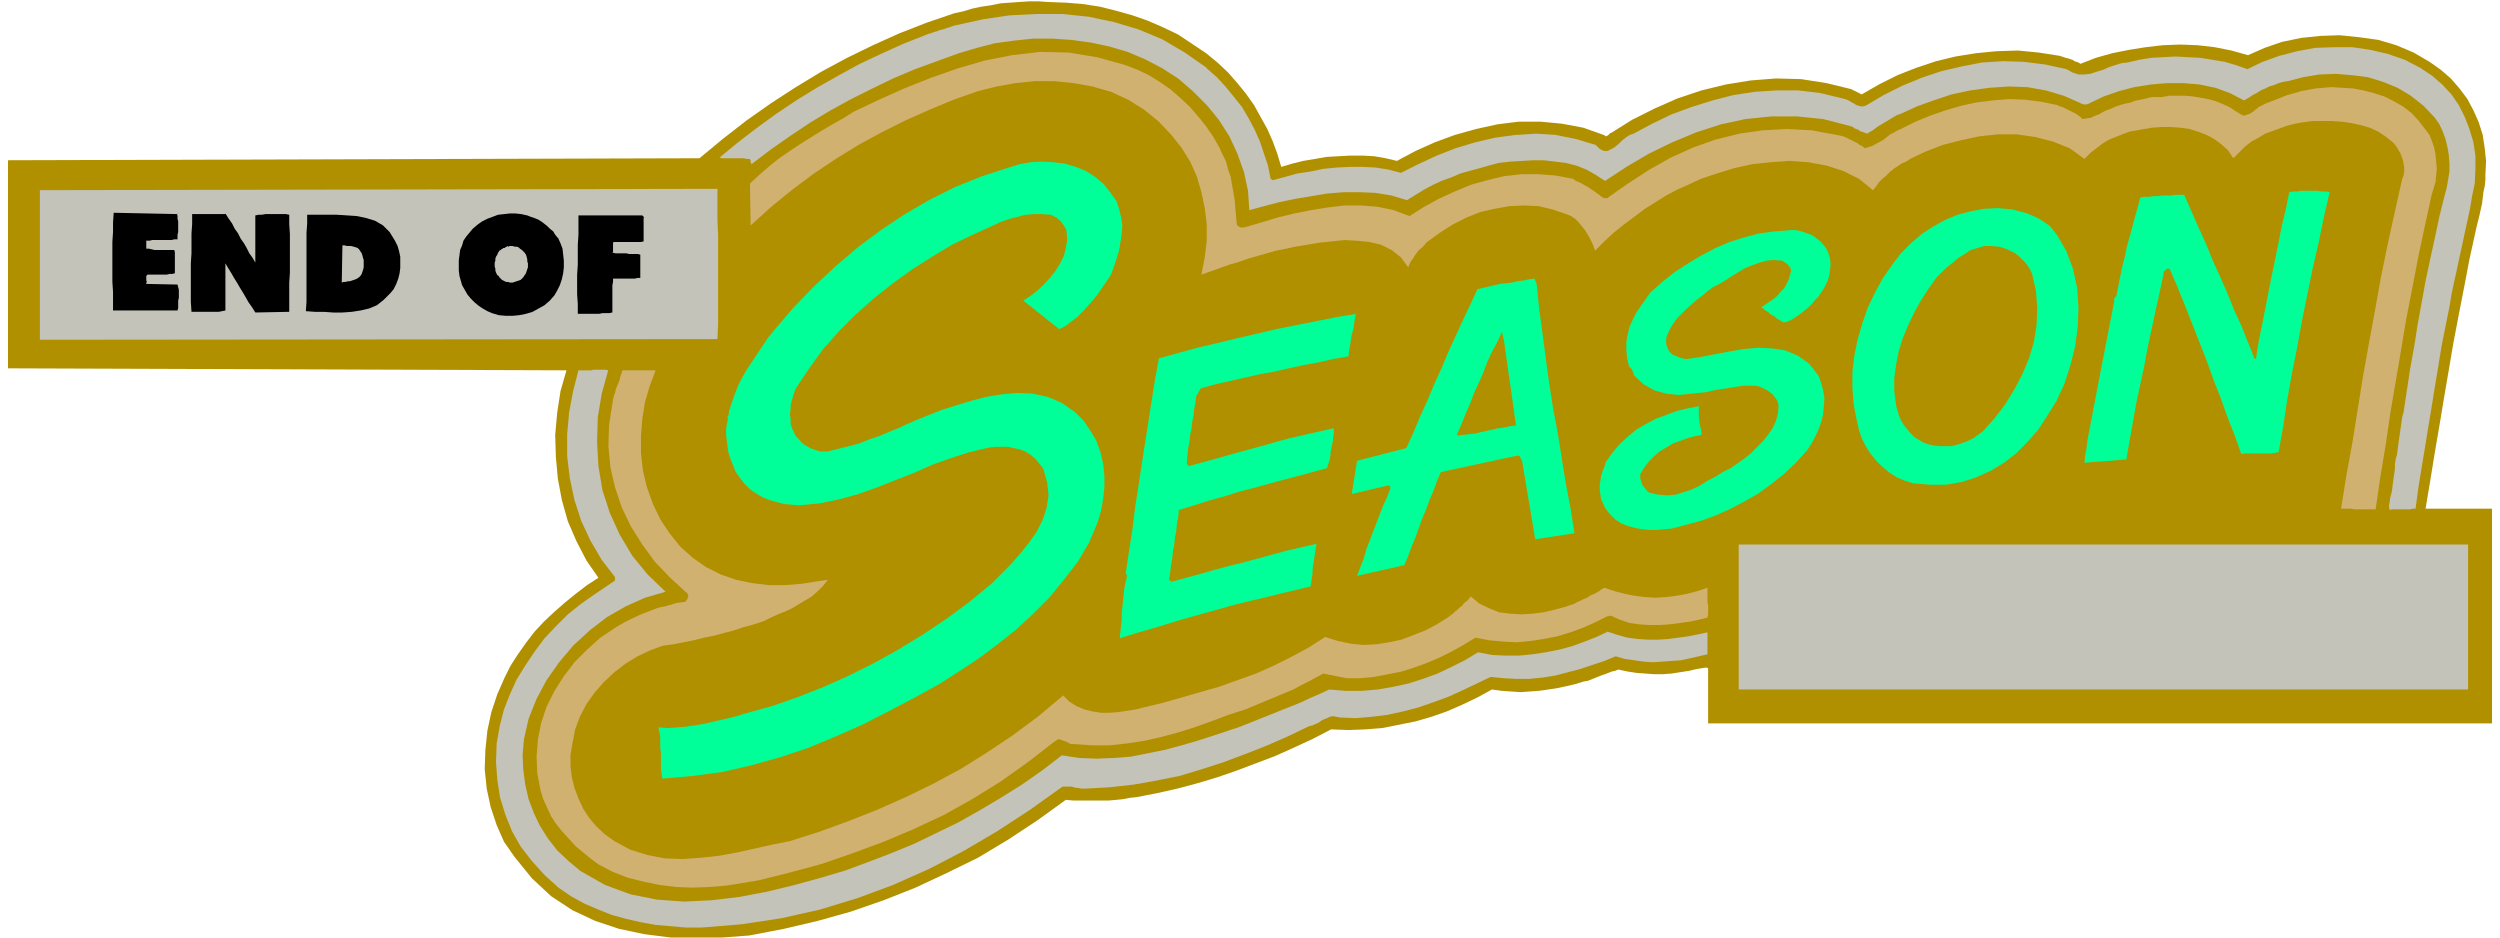
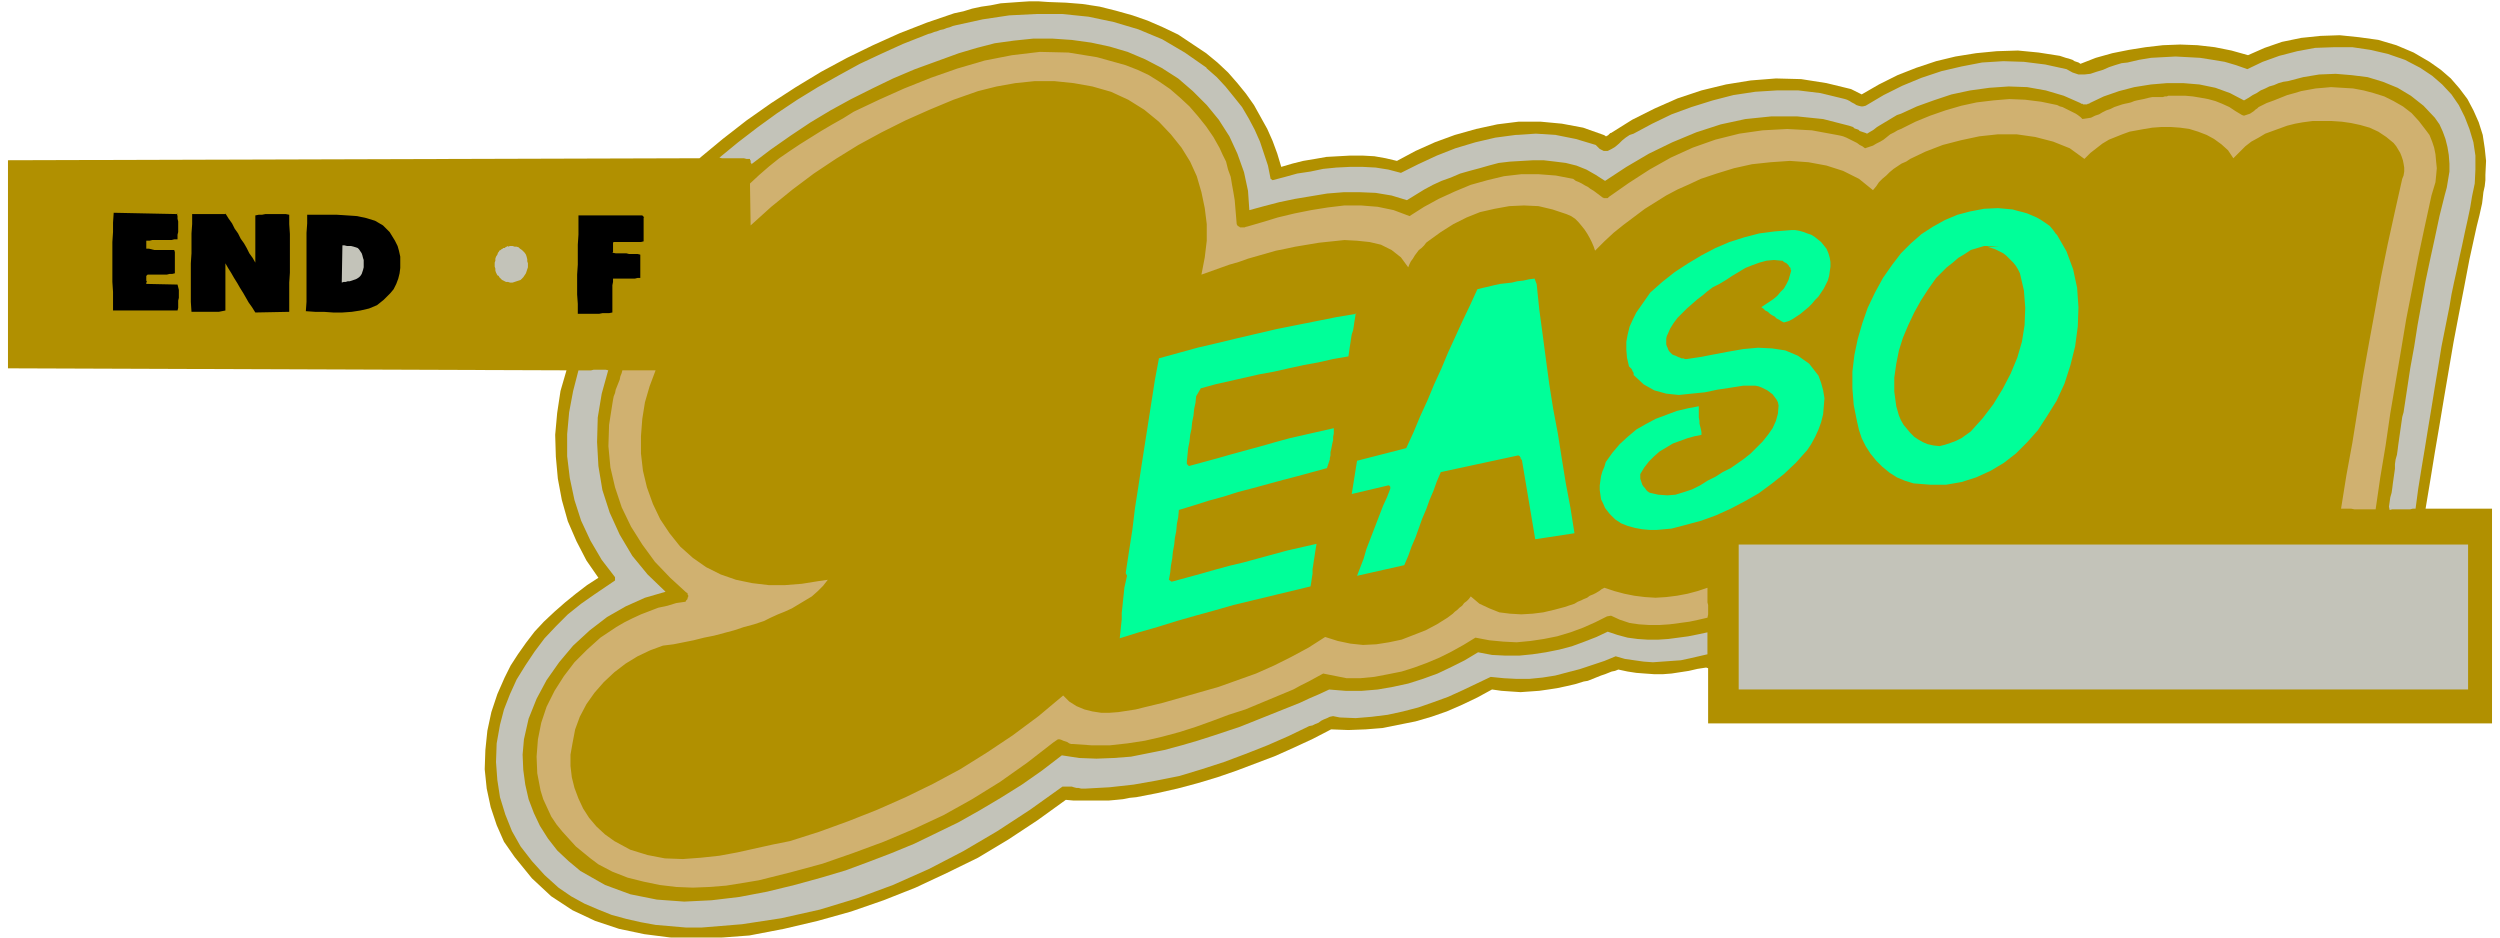
<svg xmlns="http://www.w3.org/2000/svg" fill-rule="evenodd" height="188" preserveAspectRatio="none" stroke-linecap="round" viewBox="0 0 3760 1410" width="501.333">
  <style>.pen1{stroke:none}.brush2{fill:#b19000}.brush3{fill:#c3c3b9}.brush4{fill:#d0b170}.brush5{fill:#0f9}.brush6{fill:#000}</style>
  <path class="pen1 brush2" fill-rule="nonzero" d="M3748 765v323H2569v-83l-3-1-13 2-13 3-13 2-13 2-13 1h-13l-14-1-13-1-13-2-14-3-5 2-5 1-5 2-5 2-6 2-5 2-5 2-5 2-5 2-6 1-13 4-13 3-14 3-13 2-14 2-14 1-14 1-15-1-14-1-14-2-22 12-23 11-23 10-23 8-24 7-25 5-25 5-25 2-26 1-26-1-27 14-28 13-29 13-29 11-29 11-29 10-30 9-30 8-31 7-31 6-10 1-10 2-10 1-11 1h-54l-11-1-43 31-44 29-45 27-47 23-47 22-48 19-49 17-50 14-51 12-52 10-40 3-40 1-39-1-39-5-38-8-36-12-34-16-32-21-29-27-26-32-16-23-11-25-9-27-6-28-3-29 1-29 3-29 6-28 9-27 11-25 9-18 11-17 12-17 13-17 14-15 16-15 16-14 16-13 17-13 17-11-18-26-15-29-13-30-9-32-6-32-3-33-1-33 3-33 5-33 9-31-840-3V241l1040-3 35-29 36-28 37-26 37-24 38-23 39-21 39-19 40-18 41-16 41-14 14-3 13-4 14-3 14-2 15-3 14-1 14-1 15-1h14l14 1 27 1 25 2 26 4 24 6 25 7 23 8 23 10 23 11 21 14 21 14 17 14 16 15 14 16 13 16 12 17 10 18 10 18 8 18 7 19 6 20 17-5 16-4 18-3 17-3 18-1 18-1h18l18 1 17 3 17 4 28-15 29-13 30-11 32-9 32-7 32-4h33l32 3 32 6 31 11 2 1 1 1h1l1-1h1l1-1 1-1 1-1 1-1h1l32-20 34-17 34-15 36-12 37-9 37-6 38-3 38 1 38 6 37 9 16 8 26-15 28-14 28-11 30-10 29-7 31-5 31-3 32-1 31 3 32 5 3 1 3 1 3 1 4 1 3 1 3 1 3 2 3 1 3 1 3 2 23-9 25-7 25-5 25-4 26-3 26-1 26 1 26 3 25 5 25 7 25-11 26-9 29-6 29-3 29-1 29 3 29 4 27 8 26 11 24 14 17 12 15 13 13 15 12 16 9 17 8 18 6 19 3 20 2 19-1 21v8l-1 9-2 9-1 9-1 8-2 9-2 9-2 8-2 8-2 9-9 41-8 42-8 41-8 42-7 41-7 41-7 42-7 41-7 43-7 42h100z" />
  <path class="pen1 brush3" fill-rule="nonzero" d="m1814 102 16 14 13 14 13 16 12 15 10 17 9 17 8 18 6 18 6 18 4 20 3 2 19-5 18-5 20-3 19-4 20-2 20-1h20l19 1 19 3 19 5 26-13 28-13 28-11 30-9 30-7 30-4 31-2 30 2 30 6 30 9 6 6 6 3h6l6-3 5-3 6-5 5-5 5-4 6-4 6-2 28-15 29-14 30-11 32-10 31-8 33-5 32-2h33l33 4 33 8 4 1 3 1 4 2 3 2 4 2 3 2 3 1 4 1h3l4-1 27-16 28-14 29-12 30-10 30-7 31-6 32-2 31 1 32 4 32 7 9 5 9 3h9l9-1 9-3 10-3 9-4 9-3 10-3 9-1 17-4 18-3 18-1 19-1 19 1 18 1 19 3 18 3 17 5 17 6 23-11 25-9 27-7 27-5 28-1h28l27 4 26 6 26 9 23 12 18 12 15 13 14 15 11 16 9 18 7 18 6 20 3 20v21l-1 21-4 19-3 18-4 19-4 18-4 19-4 18-4 19-4 18-4 19-3 18-6 30-6 30-5 31-5 30-5 31-5 30-5 31-5 30-5 31-4 30h-4l-4 1h-27l-4 1-1-5 1-7 1-7 2-7 1-7 1-8 1-7 1-7 1-7v-7l1-7 2-7 1-7 1-8 1-7 1-7 1-7 1-7 1-7 1-7 2-7 5-33 5-33 6-33 5-32 6-33 6-33 7-33 7-32 7-33 8-32 3-11 2-12 2-12v-12l-1-13-2-12-3-12-4-11-5-11-7-10-17-18-19-15-20-12-22-9-23-7-24-3-24-2-25 1-24 4-23 6-7 1-7 2-7 3-7 2-6 3-7 3-6 4-6 3-6 4-7 4-21-11-22-8-24-5-24-2h-25l-24 2-25 4-23 6-23 8-21 10-1 1h-2l-1 1h-6l-1-1h-2l-1-1-25-11-27-8-28-5-28-1-29 2-29 4-28 6-27 9-25 9-24 11-6 2-5 3-5 3-5 3-5 3-5 3-5 3-5 4-5 3-5 3-2-1-3-1-3-1-3-1-2-2-3-1-3-1-2-2-3-1-3-1-39-10-39-4h-39l-39 4-37 8-37 12-36 15-35 17-34 20-32 21-14-9-14-8-15-6-16-4-16-2-17-2h-17l-17 1-17 1-17 2-15 4-14 4-15 4-14 4-14 6-14 5-13 6-13 7-13 8-13 8-23-7-24-4-24-1h-24l-25 2-24 4-24 4-24 5-23 6-22 6-2-29-6-28-10-28-12-26-16-25-18-22-21-21-22-19-25-16-25-13-26-11-27-8-28-6-29-4-29-2h-29l-29 3-29 4-27 7-27 8-33 12-33 12-33 14-31 15-32 16-31 17-30 18-30 20-30 21-29 22v-2h-1v-4h-1v-2h-5l-4-1h-33l-4-1 28-23 30-23 29-21 30-20 31-19 32-18 31-17 32-15 33-15 33-13 5-2 4-1 5-2 4-1 5-2 5-1 5-2 4-1 5-2 4-1 41-9 40-6 40-2h40l39 4 38 8 37 11 36 15 34 20 33 23z" />
  <path class="pen1 brush4" fill-rule="nonzero" d="m1834 222 5 11 5 10 3 12 4 11 2 12 2 11 2 12 1 12 1 12 1 12 1 2 1 1 2 1 1 1h7l2-1h1l24-7 23-7 25-6 25-5 25-4 25-3h25l25 2 24 5 24 9 22-14 22-12 24-11 24-10 25-7 25-6 26-3h26l26 2 26 5 4 3 5 2 4 2 5 3 4 2 4 3 5 3 4 3 4 3 4 3 1 1h1l1 1h6l1-1 1-1 30-21 31-20 32-18 33-15 34-12 36-9 35-5 37-2 37 2 38 7 5 1 4 1 5 2 4 2 4 2 4 2 4 2 4 3 4 2 4 3 6-2 6-2 5-3 6-3 5-3 5-4 5-4 6-3 5-3 5-2 22-11 22-9 23-8 24-7 23-5 25-3 24-2 24 1 24 3 24 5 4 2 4 1 4 2 4 2 4 2 4 2 4 2 3 2 4 3 3 3 7-1 6-1 6-3 6-2 5-3 6-3 6-2 6-3 6-2 6-2 4-1 5-1 4-1 5-2 4-1 5-1 5-1 4-1 4-1 5-1h16l3-1h3l2-1h26l11 1 12 2 11 2 11 3 10 4 11 5 9 6 10 6 3 1 3-1 3-1 3-1 3-2 3-2 2-2 3-2 2-2 2-1 10-5 11-4 10-4 10-4 11-3 10-3 11-2 11-2 12-1 11-1 16 1 17 1 16 3 15 4 16 5 14 7 14 8 13 10 11 12 10 13 6 8 4 10 3 9 2 10 1 11 1 10-1 11-1 10-3 10-3 10-10 46-10 47-9 47-9 46-8 48-8 47-8 47-7 48-8 48-7 48h-32l-5-1h-15l8-50 9-49 8-50 8-50 9-50 9-49 9-50 10-49 11-50 11-49 2-5 1-6v-6l-1-6-1-5-2-6-2-5-3-5-3-5-4-5-11-9-12-8-13-6-14-4-14-3-14-2-15-1h-29l-15 2-11 2-12 3-11 4-11 4-11 4-10 6-11 6-9 7-9 9-9 9-8-12-10-9-11-8-11-6-13-5-13-4-14-2-14-1h-14l-14 1-12 2-11 2-11 2-11 4-10 4-10 4-10 6-9 7-9 7-9 9-22-16-25-10-27-7-28-4h-28l-28 3-28 6-27 7-26 10-23 11-6 4-7 3-6 4-6 4-6 5-5 5-6 5-5 5-4 6-5 6-21-17-24-12-25-8-27-5-28-2-29 2-28 3-27 6-26 8-24 8-17 8-18 8-17 9-16 10-16 10-16 12-16 12-15 12-14 13-14 14-2-6-3-7-3-6-4-7-4-6-4-5-5-6-5-5-6-4-7-3-21-7-21-5-22-1-22 1-22 4-22 5-20 8-20 10-19 12-18 13-4 3-3 4-4 4-4 3-3 4-3 4-3 5-3 4-2 4-2 5-11-15-14-11-16-8-17-4-19-2-19-1-19 2-19 2-18 3-18 3-14 3-15 3-14 4-14 4-14 4-14 5-14 4-14 5-14 5-14 5 5-26 3-25v-25l-3-24-5-24-7-24-10-22-13-21-16-20-18-19-22-18-24-15-26-12-28-8-28-5-29-3h-30l-29 3-28 5-28 7-37 13-36 15-36 16-36 18-35 19-34 21-33 22-32 24-32 26-31 28-1-63 14-13 15-13 15-12 16-11 15-10 16-10 16-10 17-10 16-9 16-10 38-18 38-17 40-16 40-14 41-12 41-8 42-5 43 1 43 7 43 12 18 7 17 8 16 10 16 11 15 13 14 13 13 15 12 15 11 16 9 16z" />
-   <path class="pen1 brush5" fill-rule="nonzero" d="m1671 291 8 11 4 12 3 12 2 13-1 13-2 13-2 12-4 13-4 12-4 11-6 9-7 10-6 9-7 9-8 9-8 9-8 8-9 7-9 7-10 5-54-43 11-7 10-8 10-9 9-10 8-10 7-11 6-12 3-12 2-12-1-14-1-3-2-3-2-3-2-3-2-3-3-2-3-3-3-1-3-2-3-1-13-1h-12l-13 1-11 3-12 3-12 4-11 5-11 5-11 5-11 5-31 15-30 18-30 19-29 21-29 23-27 24-25 25-24 27-21 29-20 30-2 5-2 6-2 7-2 7v7l-1 7 1 7v7l2 7 3 6 3 6 4 4 4 5 5 4 5 3 6 3 6 2 6 2h12l16-4 16-4 15-4 15-6 15-5 14-6 15-6 15-7 14-6 15-6 20-8 22-7 23-7 23-6 24-4 23-2 23 1 23 5 21 9 20 14 13 13 10 15 9 15 6 17 4 17 2 18v18l-2 18-3 17-5 17-13 31-17 29-21 27-22 27-25 25-26 24-28 22-28 21-29 19-28 18-38 21-40 21-39 20-41 18-41 17-42 14-43 12-43 10-45 6-46 4-1-8-1-8v-23l-1-7v-16l-1-7-2-8 14 1 14-1 13-1 13-2 13-2 13-3 13-3 13-3 12-3 13-4 40-11 40-14 38-15 38-17 38-19 36-20 36-22 36-24 34-25 34-28 14-14 15-15 14-16 13-16 12-17 9-18 6-18 3-19-2-19-6-21-6-8-6-7-7-6-8-5-8-3-9-2-9-2h-19l-9 1-30 7-28 9-28 10-27 12-28 11-28 11-28 10-29 8-29 6-31 3-12-1-11-1-11-3-11-3-10-4-10-6-9-6-8-8-7-9-7-10-3-8-3-7-3-8-2-8-1-8-1-8-1-8v-8l1-8 2-8-1-1v-2l1-1v-1l1-1v-4l4-13 5-14 5-13 6-12 7-12 8-12 8-12 8-12 8-12 9-11 29-34 31-32 32-30 34-29 35-26 36-24 38-22 38-19 40-16 40-13 16-5 17-3 17-1 17 1 17 2 17 5 15 6 14 9 13 11 11 14z" />
-   <path class="pen1 brush3" fill-rule="nonzero" d="M1079 284v47l1 22v135l-1 22-1019 1V286l1019-2z" />
-   <path class="pen1 brush5" fill-rule="nonzero" d="m3504 288-9 39-8 39-9 39-8 39-8 39-7 39-8 40-7 39-6 40-7 39-5 1-6 1h-40l-5 1-10-28-11-28-10-28-11-28-10-28-11-28-11-28-11-28-11-27-12-28h-4l-1 1-1 1-1 1-1 1-1 1v3l-6 28-6 27-6 28-6 28-5 27-6 28-6 28-5 28-5 28-5 29-63 5 1-11 2-10 1-10 2-11 2-10 2-11 2-10 2-11 2-10 2-11 27-139-1-2 4-5 3-15 3-15 3-15 4-15 3-15 4-14 4-15 4-15 4-14 4-15 6-1h7l7-1h6l7-1h13l6-1h14l11 25 11 25 11 24 10 25 11 24 11 25 10 25 11 24 10 25 10 25 2-1 4-25 5-25 5-25 5-26 5-25 5-24 5-25 5-25 6-25 5-25 6-1h6l6-1h25l6 1h6l6 1z" />
  <path class="pen1 brush6" fill-rule="nonzero" d="m266 321 1 4v4l1 4v16l-1 4v7h-5l-4 1h-29l-4 1h-5v12h4l4 1 4 1h30l1 3v32l-4 1h-4l-4 1h-29l-1 1-1 1v7l1 2-1 1v2l47 1 1 4 1 4v12l-1 4v11l-1 4h-97v-28l-1-15v-60l1-15v-14l1-15 96 2zm73 0 5 8 5 7 4 8 5 7 4 8 5 7 4 7 4 8 5 7 4 7v-71l5-1h5l5-1h31l5 1v14l1 15v58l-1 15v44l-51 1-5-8-5-7-4-7-4-7-5-8-4-7-5-8-4-7-5-8-4-7v71l-5 1-5 1h-41l-1-15v-58l1-15v-30l1-14v-15h50zm629 6v36l-4 1h-41l-1 1v14l-1 1 5 1h16l4 1h13l4 1v35h-4l-4 1h-33v5l-1 5v41l-5 1h-10l-5 1h-32v-15l-1-14v-30l1-15v-30l1-15v-29h96l3 3z" />
  <path class="pen1 brush5" fill-rule="nonzero" d="m2747 374 3 7 2 7 1 6v7l-1 7-1 7-2 7-3 6-3 6-4 6-4 6-5 5-5 6-5 5-6 5-6 5-6 4-6 4-6 3-7 2-4-2-3-2-4-2-3-3-4-2-3-2-3-3-4-2-3-3-3-2 6-4 6-4 6-4 6-5 5-6 5-5 4-7 3-6 2-7 2-7-1-2v-2l-2-2-1-2-1-1-2-2-2-1-2-1-2-2h-2l-11-1-11 1-11 3-11 4-10 4-10 6-10 6-9 6-10 6-10 5-8 6-7 6-8 6-8 7-8 7-7 7-7 7-6 8-5 8-4 9-1 2-1 4v9l1 3 1 2 1 3 2 3 2 2 2 2 2 1 3 1 2 1 2 1 3 1 2 1h3l2 1h3l20-3 21-4 21-4 23-4 22-2 21 1 20 3 19 8 17 12 14 18 4 11 3 11 2 12-1 12-1 12-3 12-4 11-5 11-6 11-6 9-17 19-18 17-19 15-19 14-21 12-21 11-22 10-22 8-22 6-23 6-11 1-11 1h-11l-11-1-11-2-11-3-10-4-9-6-8-8-7-9-3-7-3-6-1-7-1-7v-7l1-7 1-7 2-7 3-7 2-7 10-14 11-13 12-11 13-11 14-8 15-8 16-6 16-6 17-4 16-3v17l1 5v4l1 4 1 4 1 5v4l-10 2-11 3-11 4-11 4-10 6-10 6-8 7-8 8-7 9-6 10v7l1 3 1 3 1 3 2 3 2 2 2 3 2 2 3 2 13 3 14 1 12-1 13-4 12-4 12-6 11-7 12-6 11-7 12-6 10-7 10-7 10-8 9-9 9-9 8-10 7-10 5-11 3-11 1-12-1-5-2-4-3-4-3-4-4-3-4-3-4-2-4-2-5-2-5-1h-18l-19 3-20 3-19 4-20 2-19 2-19-2-18-5-16-9-15-14v-3l-1-2-1-1v-1l-1-2-1-1-1-1-1-1-1-1-3-13-1-12v-12l2-11 3-12 5-11 5-10 7-10 7-10 7-10 18-16 19-15 20-13 20-12 21-11 21-9 22-7 23-6 23-3 25-2h6l6 1 7 2 5 2 6 2 5 3 5 4 5 4 4 5 4 5z" />
  <path class="pen1 brush6" fill-rule="nonzero" d="m594 362 4 8 2 7 2 9v17l-1 8-2 8-3 8-4 8-5 6-10 10-10 8-12 5-13 3-13 2-14 1h-14l-14-1h-13l-14-1 1-14V350l1-14v-13h45l15 1 15 1 14 3 13 4 12 7 10 10 8 13z" />
  <path class="pen1 brush3" fill-rule="nonzero" d="m515 369-1 56 3-1h3l3-1h3l3-1 3-1 3-1 2-1 3-2 2-2 2-3 1-3 1-3 1-4v-11l-1-3-1-4-1-3-2-3-2-3-2-2-3-1-3-1-4-1h-6l-4-1h-3z" />
  <path class="pen1 brush5" fill-rule="nonzero" d="m3093 352 15 26 10 27 6 28 2 29-1 29-4 30-7 28-9 28-12 26-15 24-13 20-16 18-17 17-18 14-20 12-22 10-22 7-23 4h-24l-25-2-13-4-12-5-11-7-11-9-9-9-9-11-7-11-6-12-4-12-3-13-5-25-2-25v-25l3-25 5-24 7-24 8-23 11-23 12-22 14-20 13-17 15-15 16-14 17-11 18-10 19-8 19-5 21-4 21-1 22 2 7 2 8 2 7 2 7 3 7 3 7 4 6 4 7 5 5 6 5 7z" />
-   <path class="pen1 brush2" fill-rule="nonzero" d="m3007 371-12-1h-11l-10 3-10 3-9 6-10 6-8 7-9 7-8 8-8 8-12 17-11 17-10 18-9 19-8 19-6 19-4 20-3 21v21l3 22 2 7 2 7 3 7 4 7 5 6 5 6 6 6 6 4 7 4 7 3 9 2 9 1h18l8-2 9-3 8-3 8-4 7-5 7-5 18-20 16-21 14-23 12-23 10-24 7-24 4-25 1-26-2-26-6-26-3-6-3-5-4-5-5-5-5-5-5-4-6-3-6-3-6-2-6-2z" />
-   <path class="pen1 brush6" fill-rule="nonzero" d="m839 357 4 9 3 8 1 9 1 9v10l-1 9-2 9-3 9-4 8-4 7-7 8-8 7-9 5-9 5-10 3-10 2-10 1h-10l-11-1-10-3-7-3-7-4-6-4-6-5-6-6-5-6-4-7-4-7-2-7-2-7-1-8v-16l1-7 1-8 3-7 2-7 4-6 5-6 5-6 7-6 7-5 8-4 8-3 8-3 9-1 9-1h8l9 1 9 2 5 2 6 2 5 2 5 3 4 3 5 4 4 4 5 4 3 5 4 5z" />
+   <path class="pen1 brush2" fill-rule="nonzero" d="m3007 371-12-1h-11l-10 3-10 3-9 6-10 6-8 7-9 7-8 8-8 8-12 17-11 17-10 18-9 19-8 19-6 19-4 20-3 21v21l3 22 2 7 2 7 3 7 4 7 5 6 5 6 6 6 6 4 7 4 7 3 9 2 9 1l8-2 9-3 8-3 8-4 7-5 7-5 18-20 16-21 14-23 12-23 10-24 7-24 4-25 1-26-2-26-6-26-3-6-3-5-4-5-5-5-5-5-5-4-6-3-6-3-6-2-6-2z" />
  <path class="pen1 brush3" fill-rule="nonzero" d="m764 370-2 1-2 1-1 1h-2l-1 1-2 1-1 1-2 1-1 2-1 1-1 3-2 3-1 3v3l-1 3v6l1 3v3l1 3 1 2 1 2 2 1 1 2 1 1 2 2 1 1 2 1 2 1 2 1h3l3 1h4l3-1 3-1 3-1 3-1 2-2 2-2 2-3 2-3 1-3 1-3 1-3v-6l-1-3v-3l-1-4-1-3-2-3-2-2-2-2-3-2-2-2-3-1h-3l-3-1h-4l-3 1z" />
  <path class="pen1 brush5" fill-rule="nonzero" d="m2039 471-1 7-1 6-1 7-1 6-2 6-1 6-1 7-1 6-1 7-1 7-23 4-22 5-22 4-23 5-22 5-22 4-22 5-22 5-22 5-22 6-7 12-1 10-2 9-1 10-2 10-1 10-2 9-1 10-2 10-1 10-1 10v4l1 1h1v1l1 1 22-6 22-6 21-6 22-6 22-6 21-6 22-6 22-5 22-5 22-5v8l-1 5v5l-1 4-1 5-1 5-1 4v5l-1 4v3l-1 1v2l-1 1v2l-1 1v2l-1 1v2l-22 6-22 6-23 6-22 6-22 6-23 6-22 7-22 6-22 7-23 7-1 11-2 10-1 11-2 10-1 10-2 11-1 10-2 11-1 10-2 11 4 3 22-6 22-6 21-6 22-6 21-5 22-6 22-6 22-6 22-5 22-5-1 6-1 6-1 7-1 6-1 7-1 6v7l-1 6-1 7-1 6-29 7-29 7-29 7-29 7-28 8-29 8-28 8-29 9-28 8-29 9 1-9 1-10 1-9v-10l1-9 1-10 1-9 1-10 2-9 2-9-2-4 5-33 5-32 4-33 5-32 5-33 5-32 5-32 5-32 5-32 6-32 29-8 29-8 30-7 29-7 30-7 30-7 30-6 30-6 30-6 30-5zm272-45 4 39 5 37 5 38 5 37 6 38 7 37 6 38 6 37 7 37 6 38-59 9-20-119-1-1v-1h-1v-2l-1-1v-1h-1l-1-1h-1l-116 25-6 14-5 14-6 14-5 14-6 14-5 14-5 14-6 14-5 14-6 14-71 16 5-13 5-13 4-14 5-13 5-13 5-13 5-13 5-13 6-13 5-13v-3l-1-1-1-1h-1l-55 13 8-50 74-19 11-24 10-24 11-24 10-24 11-24 10-24 11-24 11-24 11-23 11-24 8-2 9-2 8-2 9-2 9-1 9-1 8-2 9-1 9-2 8-1 3 8z" />
-   <path class="pen1 brush2" fill-rule="nonzero" d="m2191 654 2 1 8-1 9-1 9-1 8-2 9-2 9-2 9-2 8-1 9-2 9-1-2-14-2-15-2-14-2-14-2-14-2-14-2-14-2-14-2-14-3-14-7 15-8 15-7 15-6 16-7 16-7 15-6 16-7 16-6 15-7 16z" />
  <path class="pen1 brush3" fill-rule="nonzero" d="m915 556-10 36-6 36-1 37 2 36 6 36 11 34 15 33 19 32 23 28 27 26-31 9-29 13-28 16-26 20-25 23-21 25-19 27-15 28-12 30-7 31-2 23 1 23 3 22 5 22 8 21 9 19 12 19 14 18 17 16 18 15 37 21 38 14 40 8 41 3 41-2 42-5 42-8 41-10 40-11 37-11 35-13 34-13 34-14 33-16 33-16 32-18 32-19 32-20 30-21 30-23 26 4 26 1 26-1 26-2 25-5 25-5 26-7 24-7 25-8 24-8 15-5 15-6 15-6 15-6 15-6 15-6 15-6 15-7 14-6 15-7 25 2h24l24-2 23-4 23-5 22-7 22-8 21-10 20-10 20-12 21 4 20 1h21l20-2 20-3 20-4 19-5 19-7 18-7 17-8 15 5 15 4 15 2 15 1h16l15-1 15-2 15-2 15-3 14-3v33l-13 3-13 3-14 3-14 1-14 1-14 1-14-1-14-2-14-2-14-4-17 7-18 6-18 6-19 5-19 5-19 3-20 2h-19l-19-1-20-2-21 10-21 10-22 10-22 8-23 8-23 6-23 5-24 3-24 2-24-1-5-1-5-1-5 1-4 2-5 2-4 2-4 3-5 2-4 2-5 1-31 15-32 14-33 13-32 12-34 11-33 10-35 7-34 6-36 4-36 2h-7l-4-1h-3l-4-1-3-1h-14l-49 35-49 32-51 30-52 27-54 24-54 20-56 17-58 13-59 9-61 5h-23l-23-2-23-2-22-4-22-5-22-6-20-8-21-9-20-11-19-13-21-19-19-21-17-22-13-23-10-25-8-26-4-26-2-27 1-28 5-28 6-23 9-23 10-22 13-21 14-21 15-20 17-18 18-18 20-16 20-14 31-21v-5l-20-26-17-29-14-30-10-31-7-33-4-33v-33l3-33 6-32 8-31h19l4-1h18l4 1z" />
  <path class="pen1 brush4" fill-rule="nonzero" d="m986 557-9 24-7 24-4 25-2 26v26l3 26 6 25 9 25 11 23 14 21 16 20 19 17 20 14 22 11 23 8 24 5 25 3h25l25-2 25-4 14-2-7 9-8 8-9 8-10 6-10 6-10 6-11 5-10 4-11 5-10 5-15 5-15 4-15 5-15 4-15 4-15 3-16 4-15 3-15 3-16 2-19 7-19 9-18 11-17 13-16 15-14 16-12 17-10 19-7 19-4 21-3 17v17l2 17 4 16 6 16 7 15 9 14 11 13 13 12 14 10 24 13 26 8 26 5 27 1 27-2 28-3 27-5 27-6 27-6 25-5 44-14 44-16 43-17 43-19 41-20 41-22 40-25 39-26 39-29 37-31 9 9 11 7 12 5 12 3 13 2h13l13-1 13-2 13-2 12-3 29-7 28-8 28-8 28-8 28-10 28-10 27-12 26-13 26-14 25-16 19 6 19 4 19 2 20-1 19-3 19-4 18-7 18-7 17-9 16-10 4-3 4-3 3-3 4-3 3-3 4-3 3-4 4-3 3-3 3-4 13 11 15 7 15 6 16 2 17 1 17-1 16-2 17-4 15-4 15-5 5-3 5-2 4-2 5-2 4-3 5-2 4-2 5-3 4-3 4-2 15 5 15 4 15 3 16 2 16 1 16-1 16-2 16-3 15-4 15-5v22l1 4v14l-1 5-13 3-14 3-15 2-15 2-15 1h-16l-15-1-14-2-15-5-13-6-6 1-18 9-18 8-19 7-20 6-20 4-20 3-21 2-20-1-21-2-21-4-18 11-18 10-18 9-19 8-19 7-19 6-20 4-21 4-21 2h-21l-35-7-11 6-11 6-12 6-11 6-12 5-12 5-12 5-12 5-12 5-12 5-25 8-24 9-25 9-25 8-26 7-26 6-26 4-27 3h-27l-28-2h-3l-3-1-3-2-3-1-3-1-2-1-3-1h-3l-3 2-3 2-40 31-41 29-42 26-43 24-45 21-45 19-46 17-46 16-48 13-48 12-24 4-25 4-25 2-25 1-25-1-25-3-24-5-24-6-23-9-21-11-12-9-11-9-11-9-10-11-10-11-9-11-8-12-6-13-6-13-4-13-5-26-1-25 2-26 5-25 8-24 12-24 14-22 16-21 19-19 20-18 12-8 12-8 12-7 12-6 13-6 13-5 13-5 14-3 13-4 14-2 1-2 1-1 1-1v-2l1-1v-3l-1-1v-2l-2-1-24-22-23-24-19-26-17-27-14-29-10-30-7-30-3-32 1-32 5-32 1-6 1-5 2-5 1-5 2-5 2-5 2-5 1-5 2-5 1-4h50z" />
  <path class="pen1 brush3" fill-rule="nonzero" d="M2615 1036V819h1097v218H2615z" />
</svg>